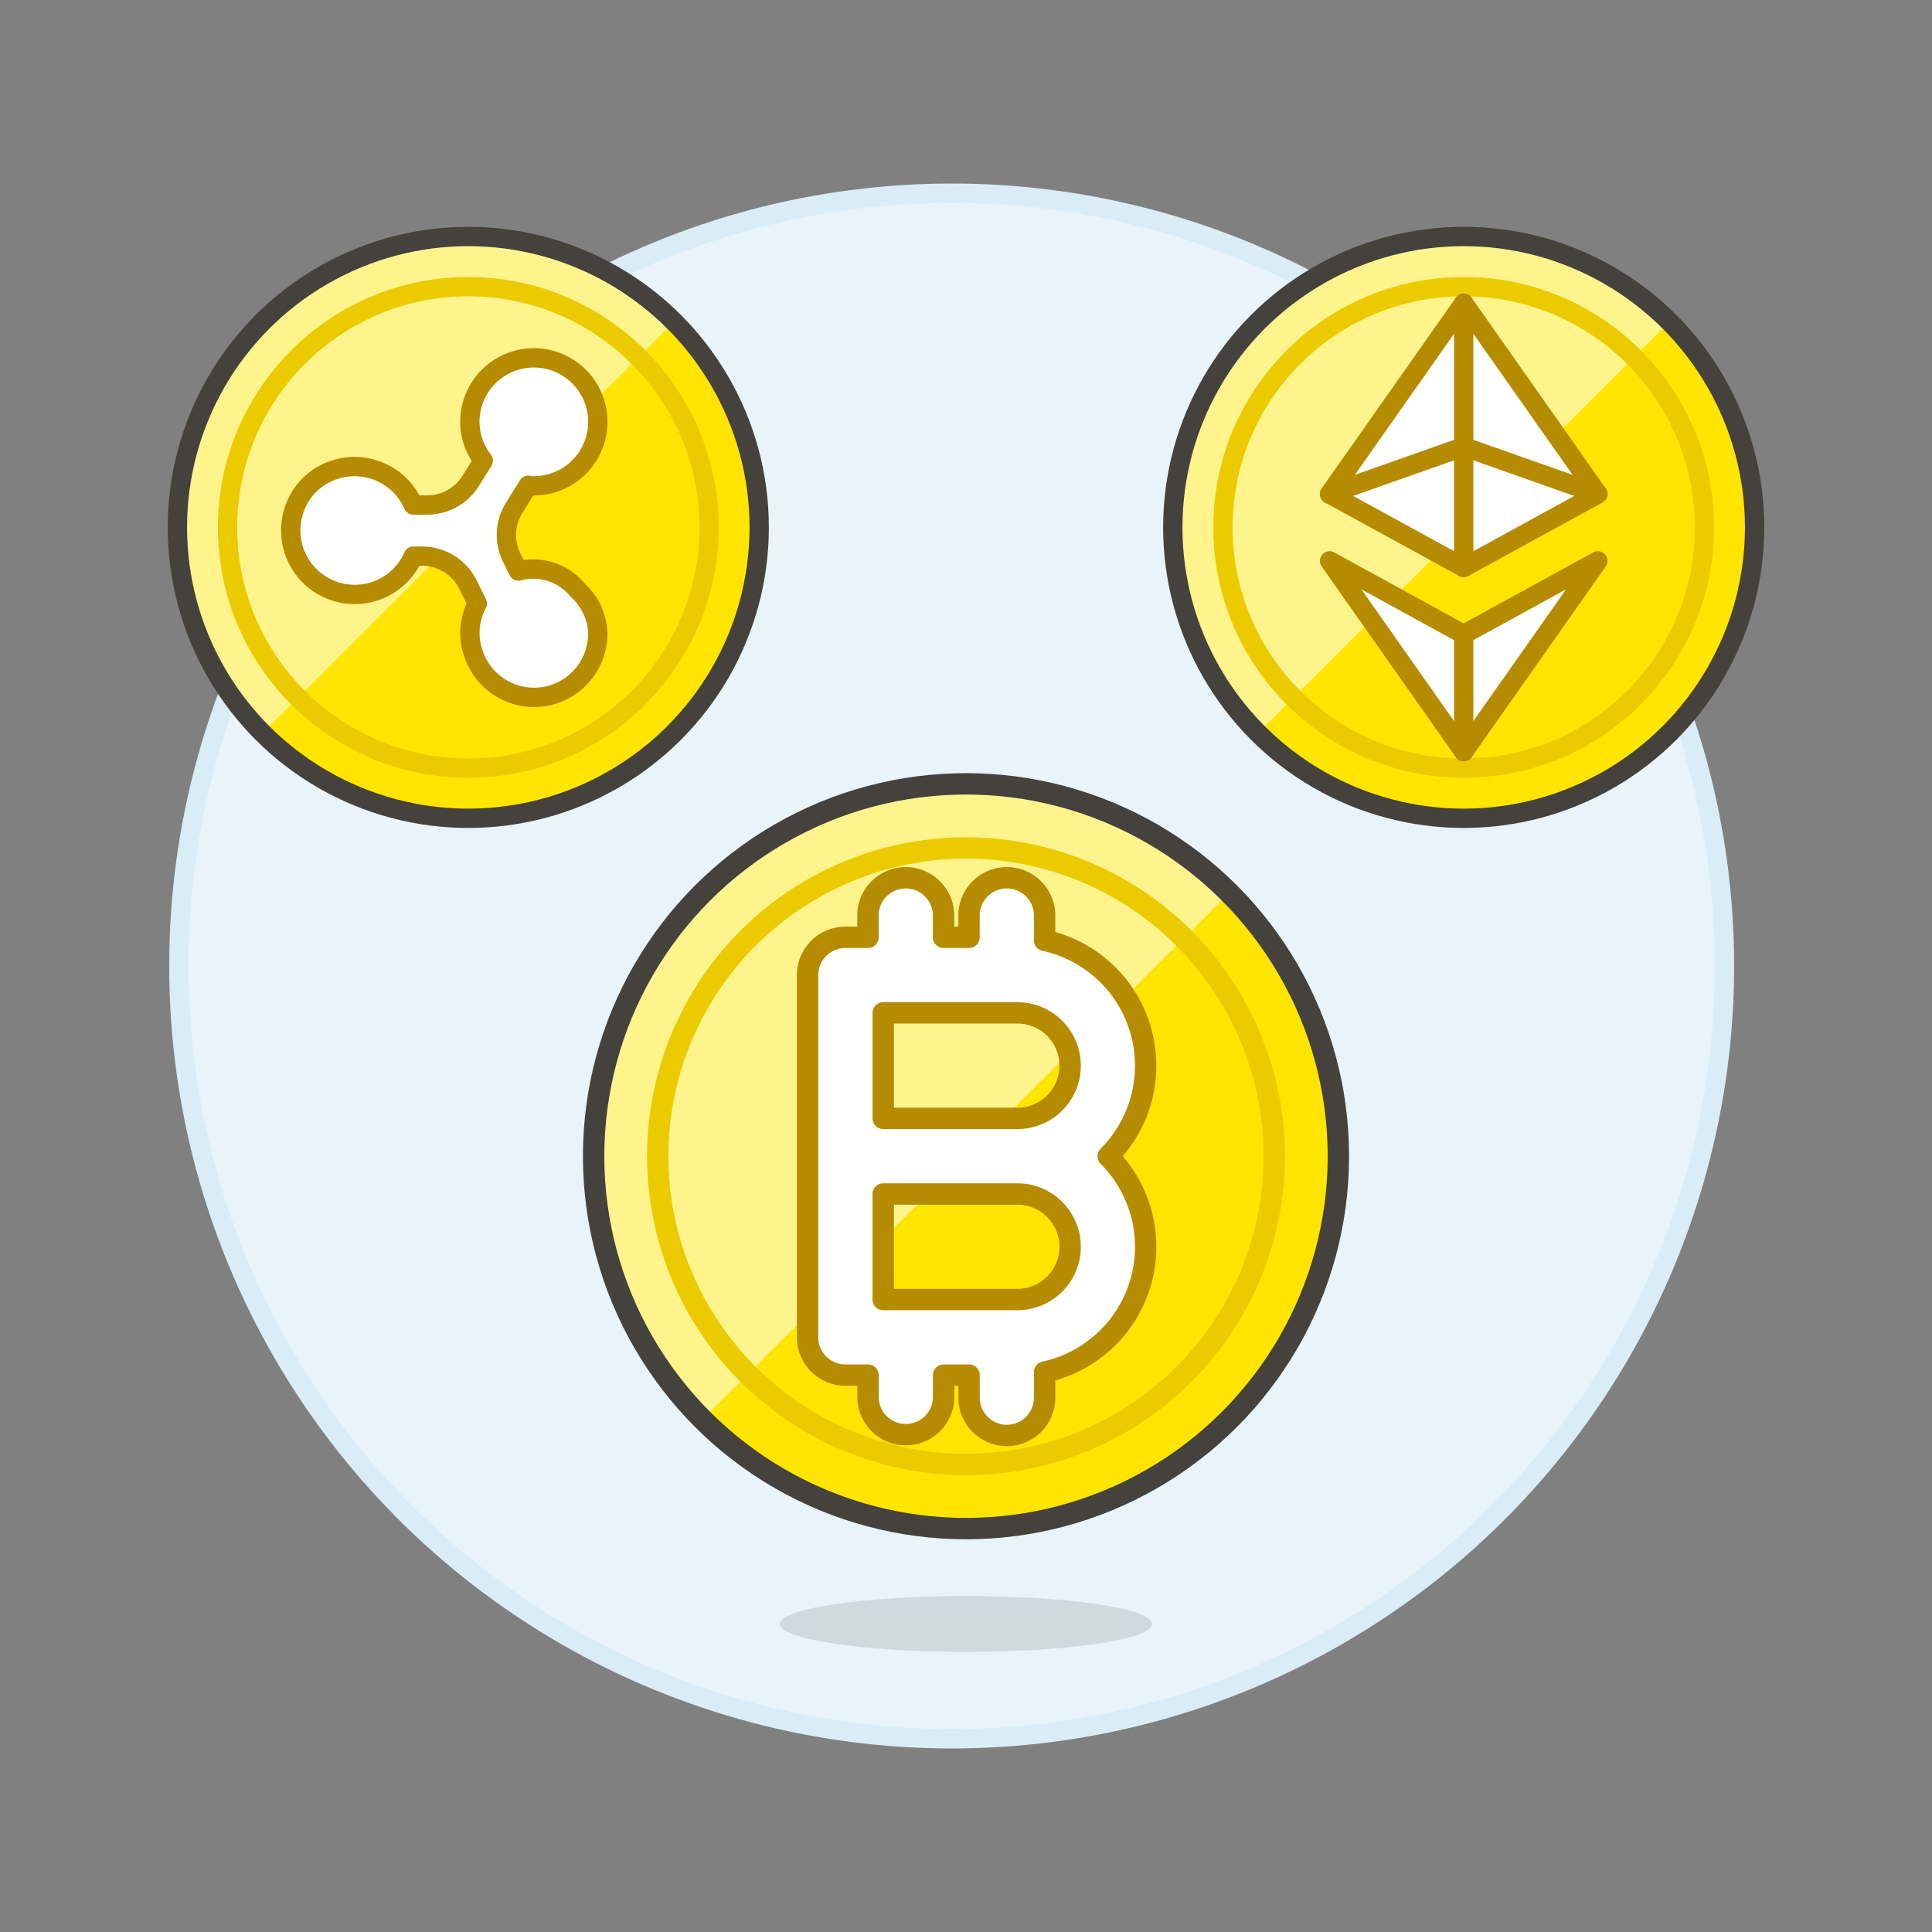
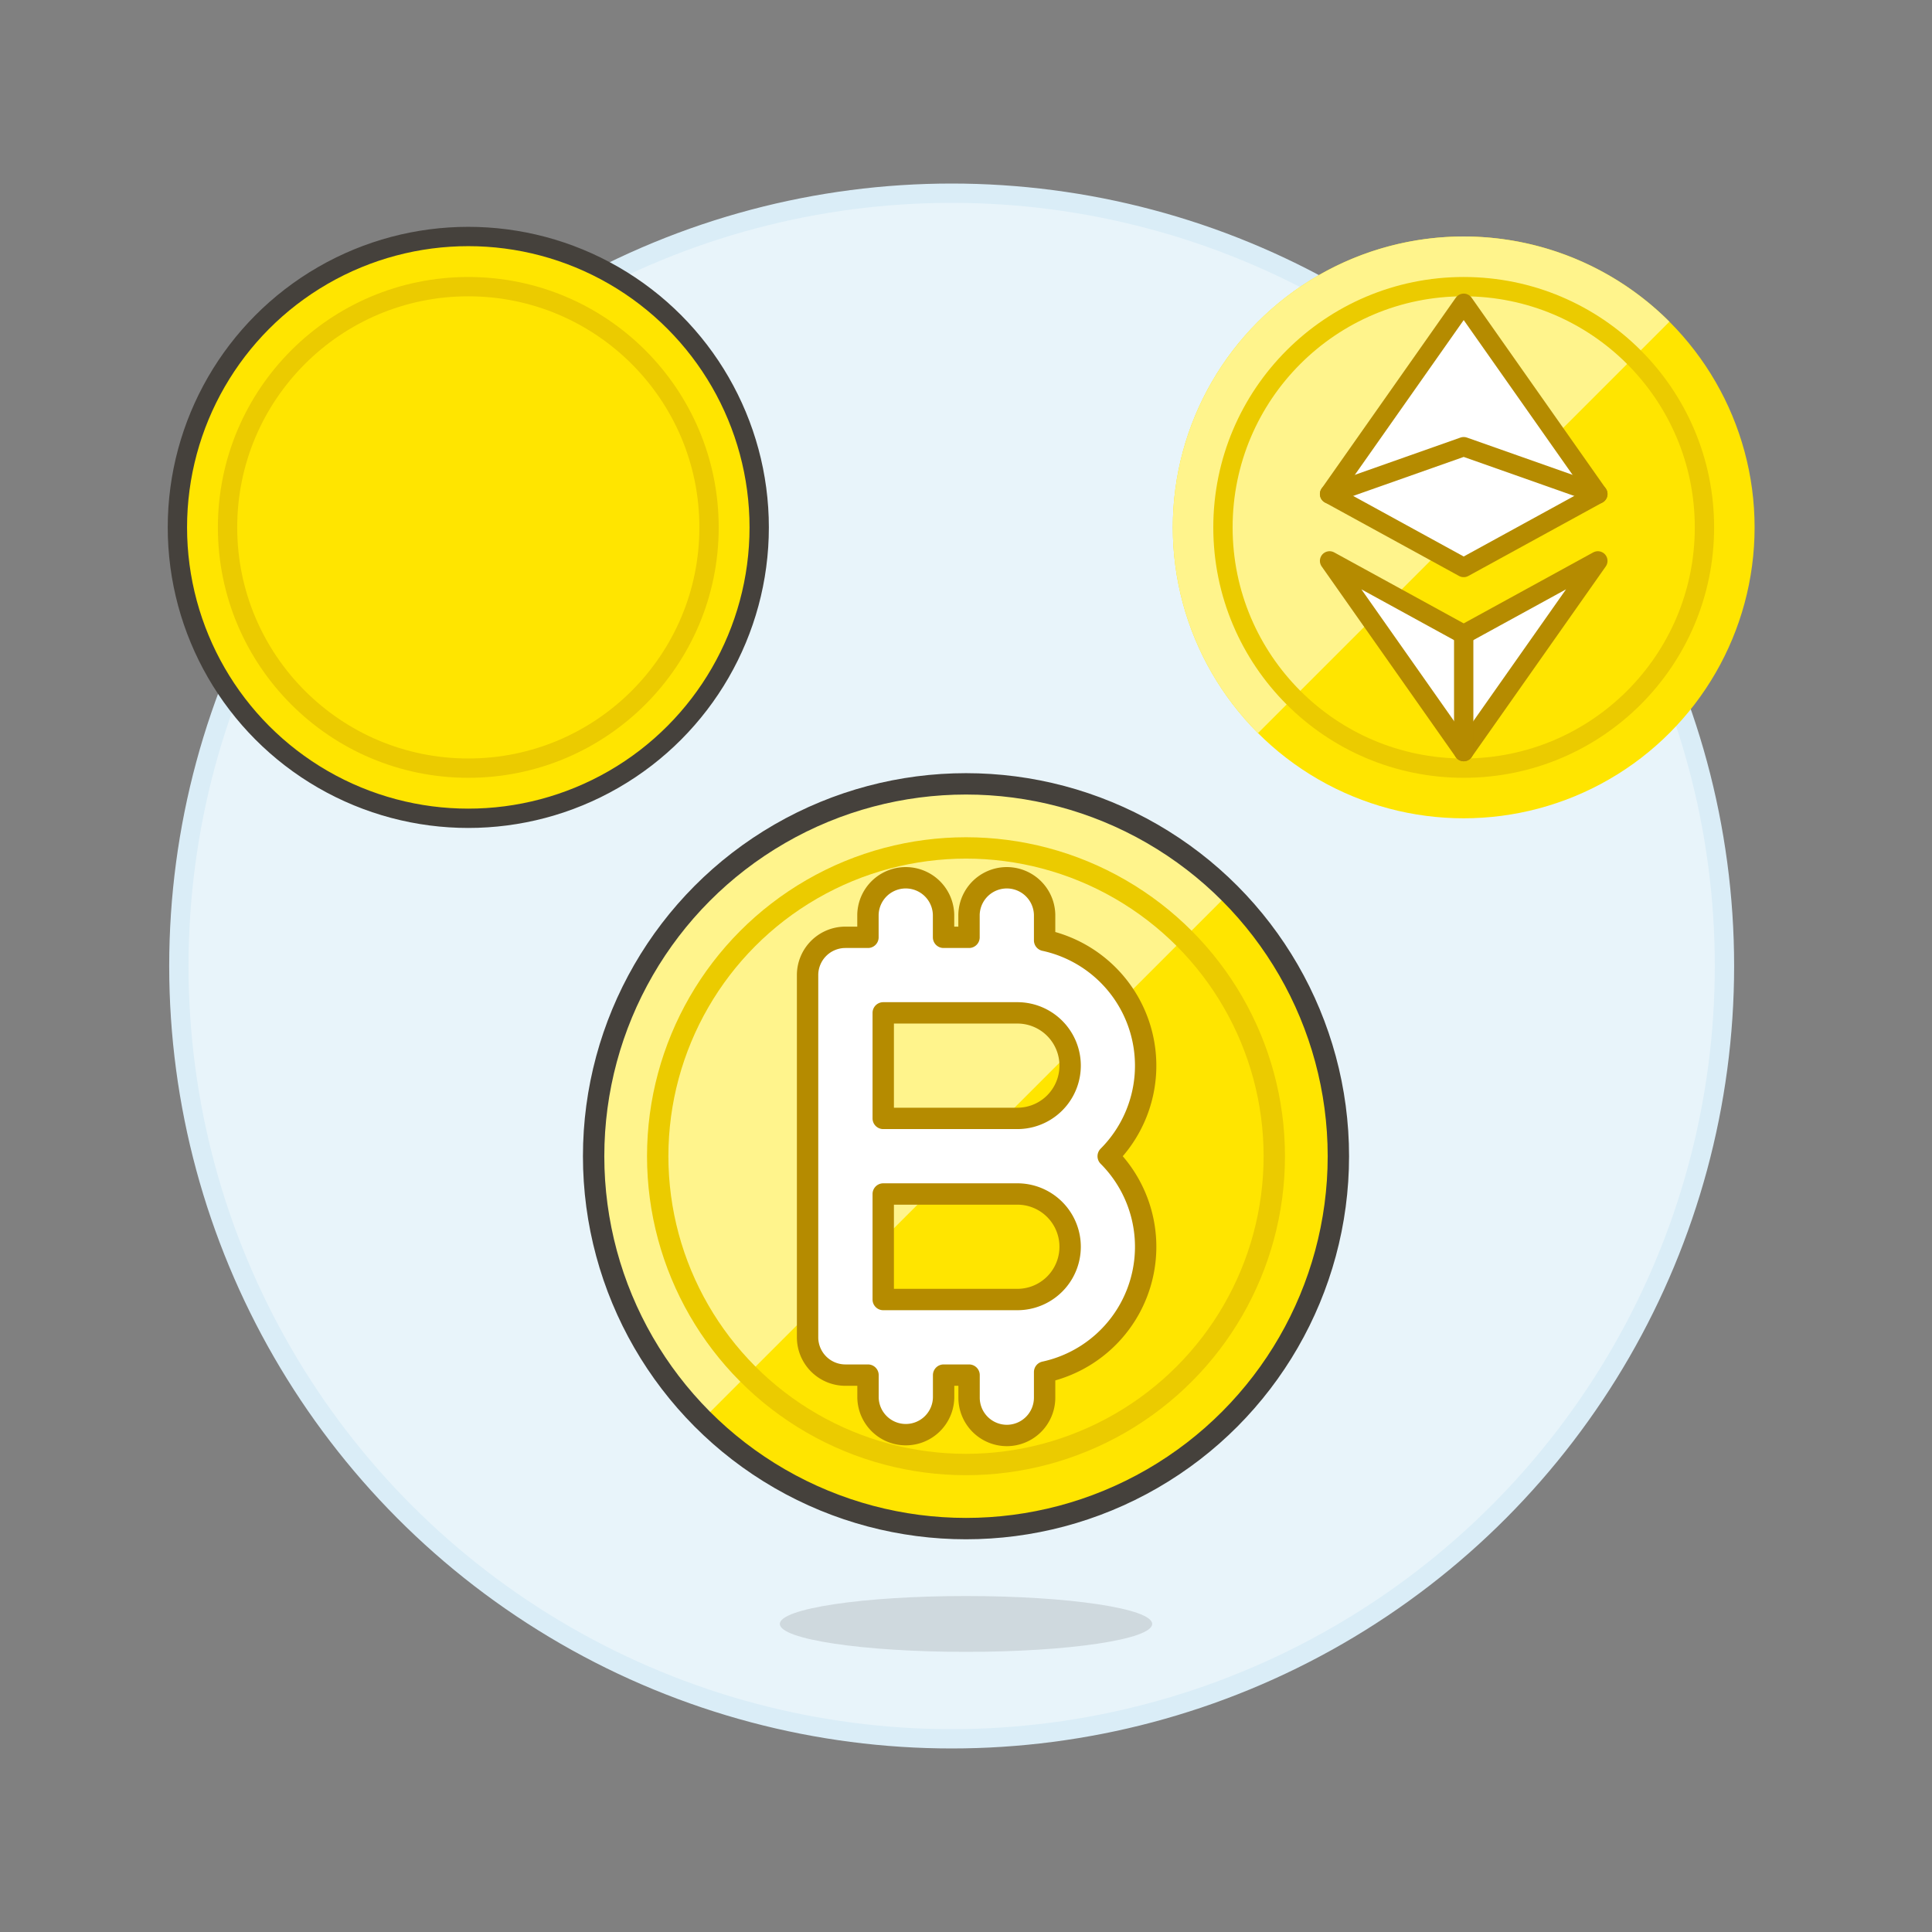
<svg xmlns="http://www.w3.org/2000/svg" viewBox="0 0 100 100">
  <rect x="0" y="0" width="100" height="100" fill="#808080" stroke="none" />
  <g class="nc-icon-wrapper">
    <defs />
    <circle class="a" cx="49.258" cy="50" r="40" fill="#e8f4fa" stroke="#daedf7" stroke-miterlimit="10" />
    <ellipse class="b" cx="50" cy="84.055" rx="9.636" ry="1.445" fill="#45413c" opacity="0.15" />
    <circle class="c" cx="50" cy="59.846" r="19.274" style="" fill="#ffe500" />
    <path class="d" d="M50 40.571a19.274 19.274 0 0 0-13.629 32.9l27.258-27.254A19.214 19.214 0 0 0 50 40.571z" style="" fill="#fff48c" />
    <circle class="e" cx="50" cy="59.846" r="19.274" fill="none" stroke="#45413c" stroke-linejoin="round" stroke-width="1.106px" />
    <circle class="f" cx="50" cy="59.846" r="15.957" fill="none" stroke-linejoin="round" stroke-width="1.106px" stroke="#ebcb00" />
    <path class="g" d="M52.115 74.3a1.958 1.958 0 0 1-1.956-1.956v-1.168h-1.318v1.169a1.957 1.957 0 0 1-3.913 0v-1.169H43.76a1.958 1.958 0 0 1-1.96-1.956V50.471a1.958 1.958 0 0 1 1.957-1.956h1.168v-1.169a1.957 1.957 0 0 1 3.913 0v1.169h1.318v-1.169a1.957 1.957 0 0 1 3.913 0v1.327a6.636 6.636 0 0 1 3.291 11.173 6.635 6.635 0 0 1-3.291 11.172v1.327a1.958 1.958 0 0 1-1.954 1.955zm.544-7.037a2.731 2.731 0 0 0 0-5.462h-6.943v5.462zm0-9.375a2.731 2.731 0 1 0 0-5.462h-6.943v5.462z" stroke-linejoin="round" stroke-width="1.106px" fill="#fff" stroke="#b58b00" />
    <g>
      <circle class="c" cx="75.761" cy="27.298" r="15.057" style="" fill="#ffe500" />
      <path class="d" d="M65.115 37.944a15.056 15.056 0 1 1 21.293-21.293z" style="" fill="#fff48c" />
-       <circle class="h" cx="75.761" cy="27.298" r="15.057" fill="none" stroke="#45413c" stroke-linejoin="round" stroke-linecap="round" />
      <circle class="i" cx="75.761" cy="27.298" r="12.461" fill="none" stroke-linejoin="round" stroke="#ebcb00" stroke-linecap="round" />
      <g>
        <path class="j" d="M75.761 38.903l-6.943-9.872 6.943 3.805 6.944-3.805-6.944 9.872z" stroke-linejoin="round" fill="#fff" stroke="#b58b00" stroke-linecap="round" />
        <path class="j" d="M75.761 29.374l-6.943-3.804 6.943-9.873 6.944 9.873-6.944 3.804z" stroke-linejoin="round" fill="#fff" stroke="#b58b00" stroke-linecap="round" />
        <path class="k" d="M75.761 32.836v6.067" fill="none" stroke-linejoin="round" stroke="#b58b00" stroke-linecap="round" />
-         <path class="k" d="M75.761 29.374V15.697" fill="none" stroke-linejoin="round" stroke="#b58b00" stroke-linecap="round" />
        <path class="k" d="M68.818 25.57l6.943-2.45 6.944 2.45" fill="none" stroke-linejoin="round" stroke="#b58b00" stroke-linecap="round" />
      </g>
    </g>
    <g>
      <circle class="c" cx="24.239" cy="27.298" r="15.057" style="" fill="#ffe500" />
-       <path class="d" d="M13.592 37.944a15.056 15.056 0 1 1 21.293-21.293z" style="" fill="#fff48c" />
      <circle class="h" cx="24.239" cy="27.298" r="15.057" fill="none" stroke="#45413c" stroke-linejoin="round" stroke-linecap="round" />
      <circle class="i" cx="24.239" cy="27.298" r="12.461" fill="none" stroke-linejoin="round" stroke="#ebcb00" stroke-linecap="round" />
-       <path class="j" d="M24.467 20.857a3.272 3.272 0 0 0 .548 2.985l-.652 1.048a2.646 2.646 0 0 1-2.248 1.249h-.721a3.318 3.318 0 0 0-4.006-1.846 3.251 3.251 0 0 0-2.212 2.255 3.312 3.312 0 0 0 6.218 2.239h.456a2.649 2.649 0 0 1 2.376 1.478l.48.976a3.2 3.2 0 0 0-.183 2.635 3.3 3.3 0 0 0 6.418-1.076 3.145 3.145 0 0 0-1.041-2.255 2.961 2.961 0 0 0-3.071-.987l-.345-.7a2.65 2.65 0 0 1 .127-2.569l.73-1.172c.1.008.191.029.29.029a3.312 3.312 0 1 0-3.164-4.289z" stroke-linejoin="round" fill="#fff" stroke="#b58b00" stroke-linecap="round" />
    </g>
  </g>
</svg>